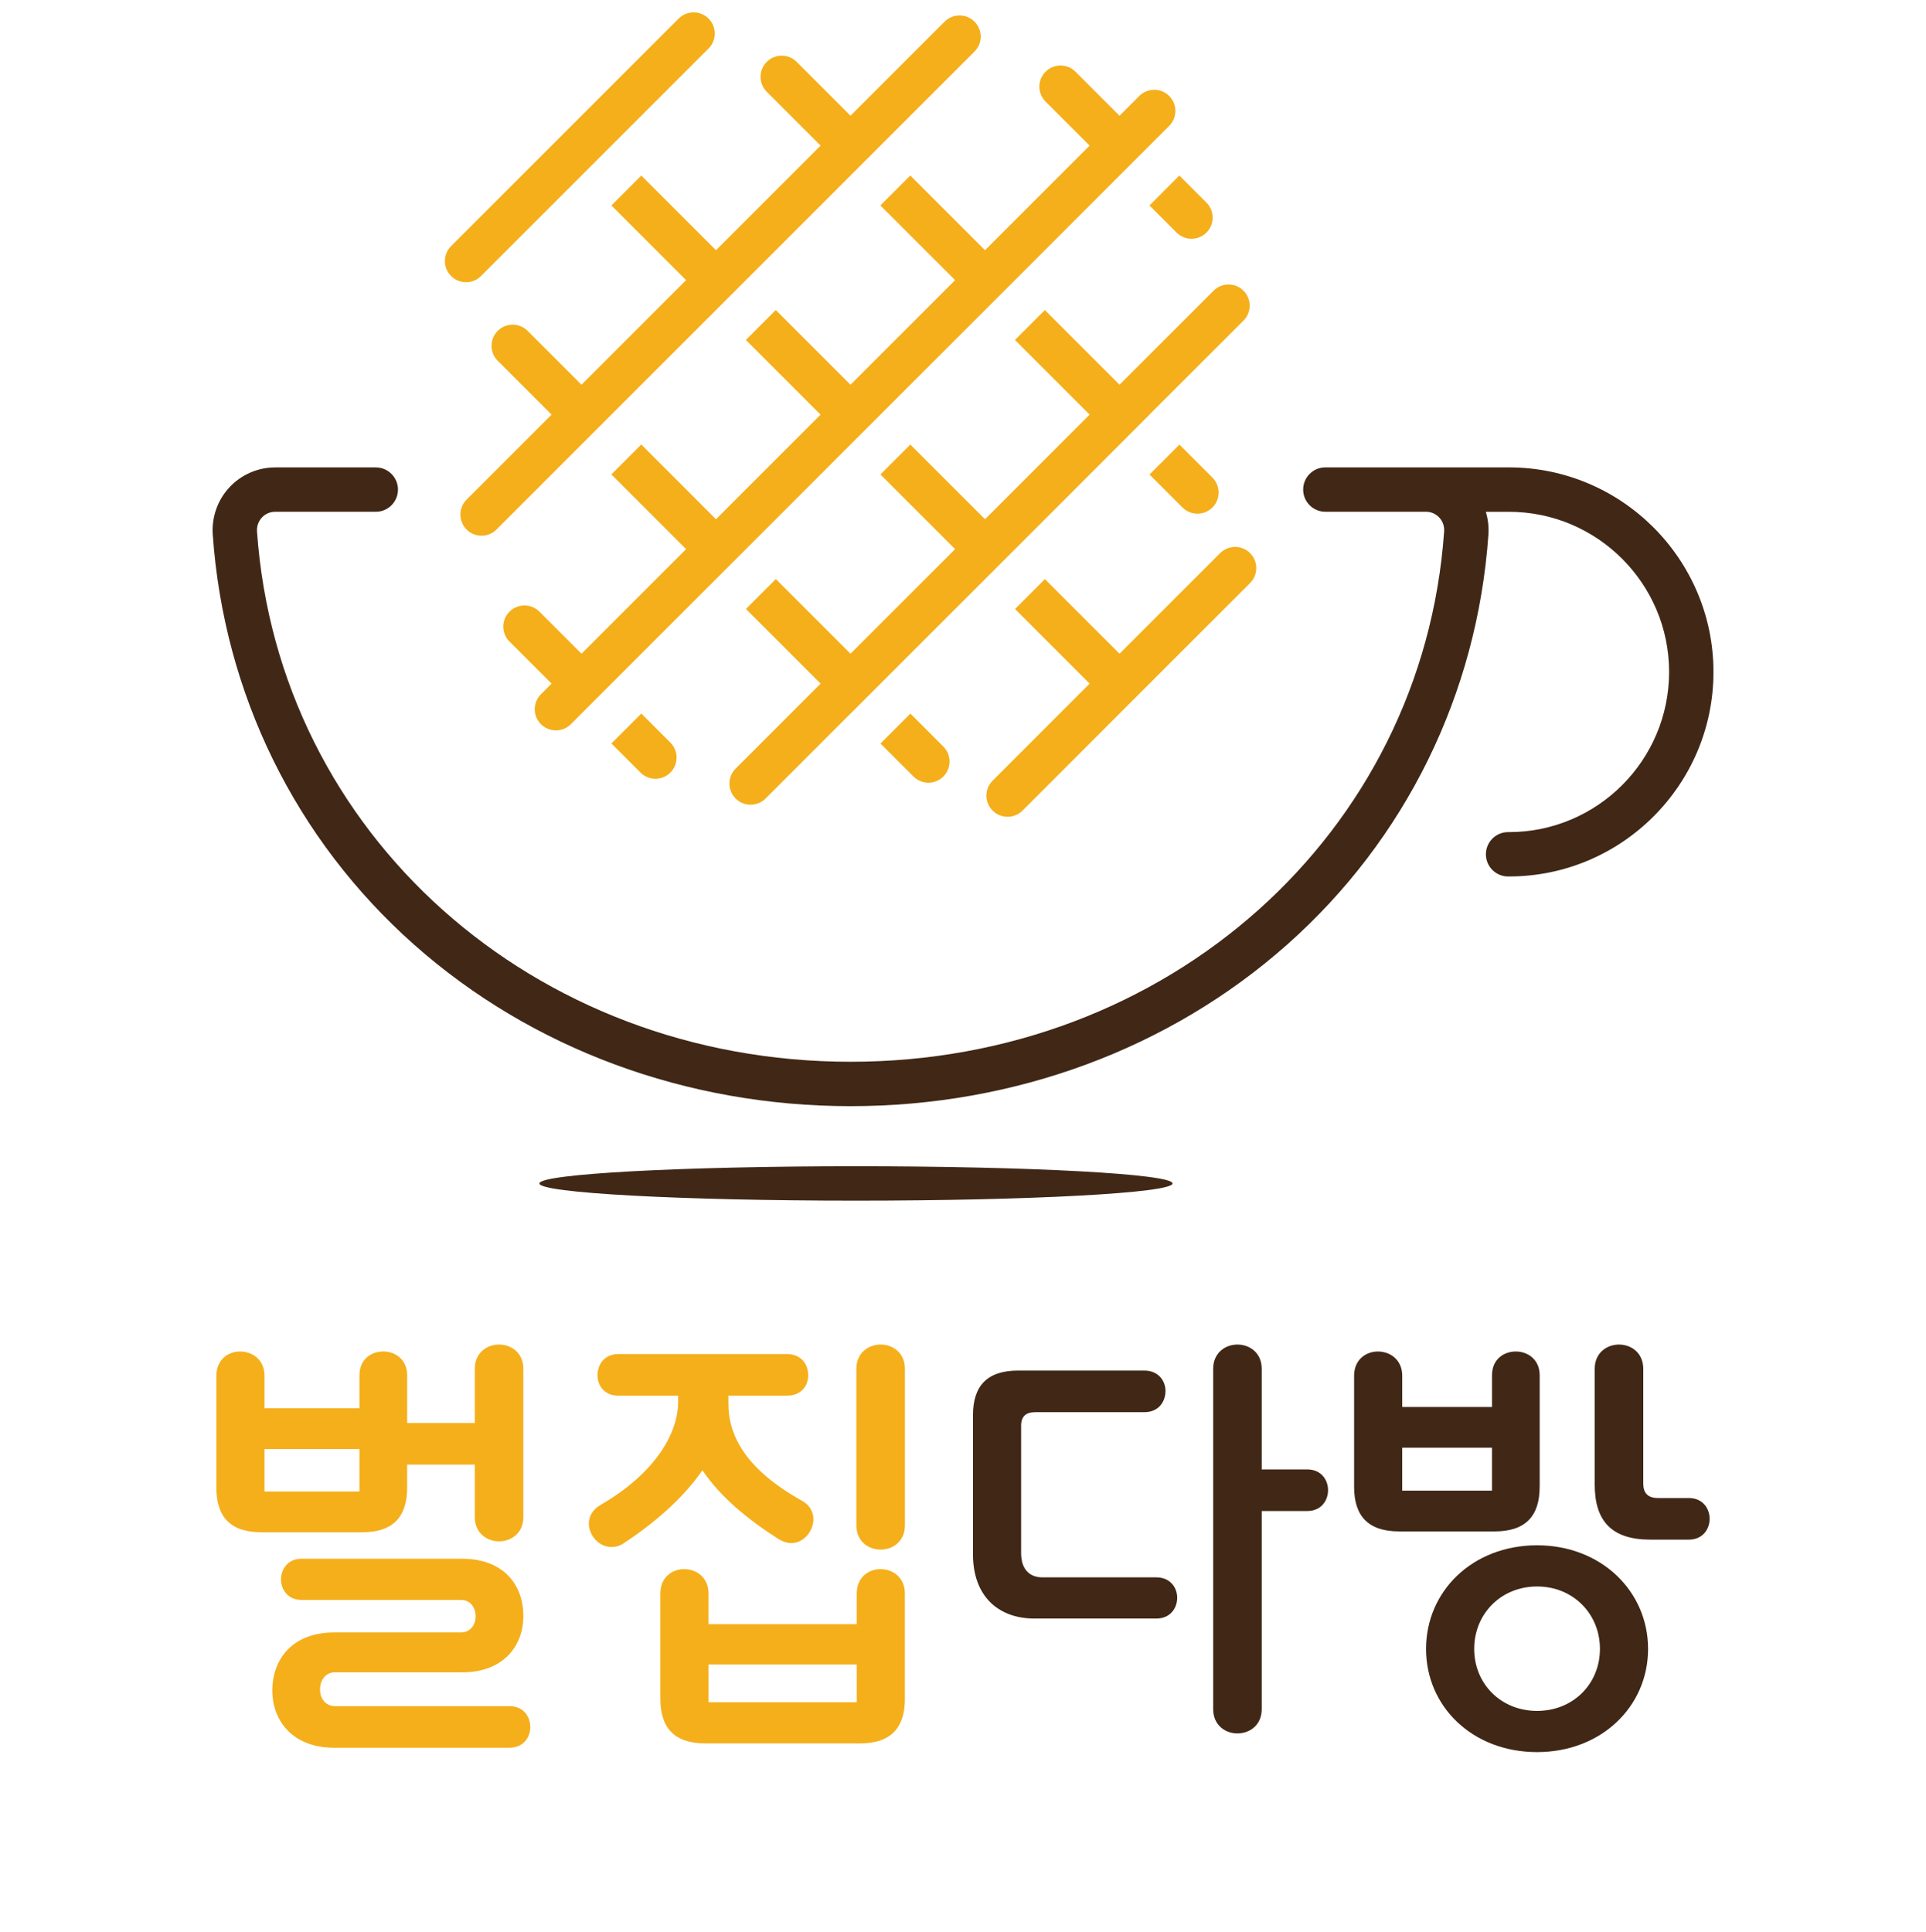
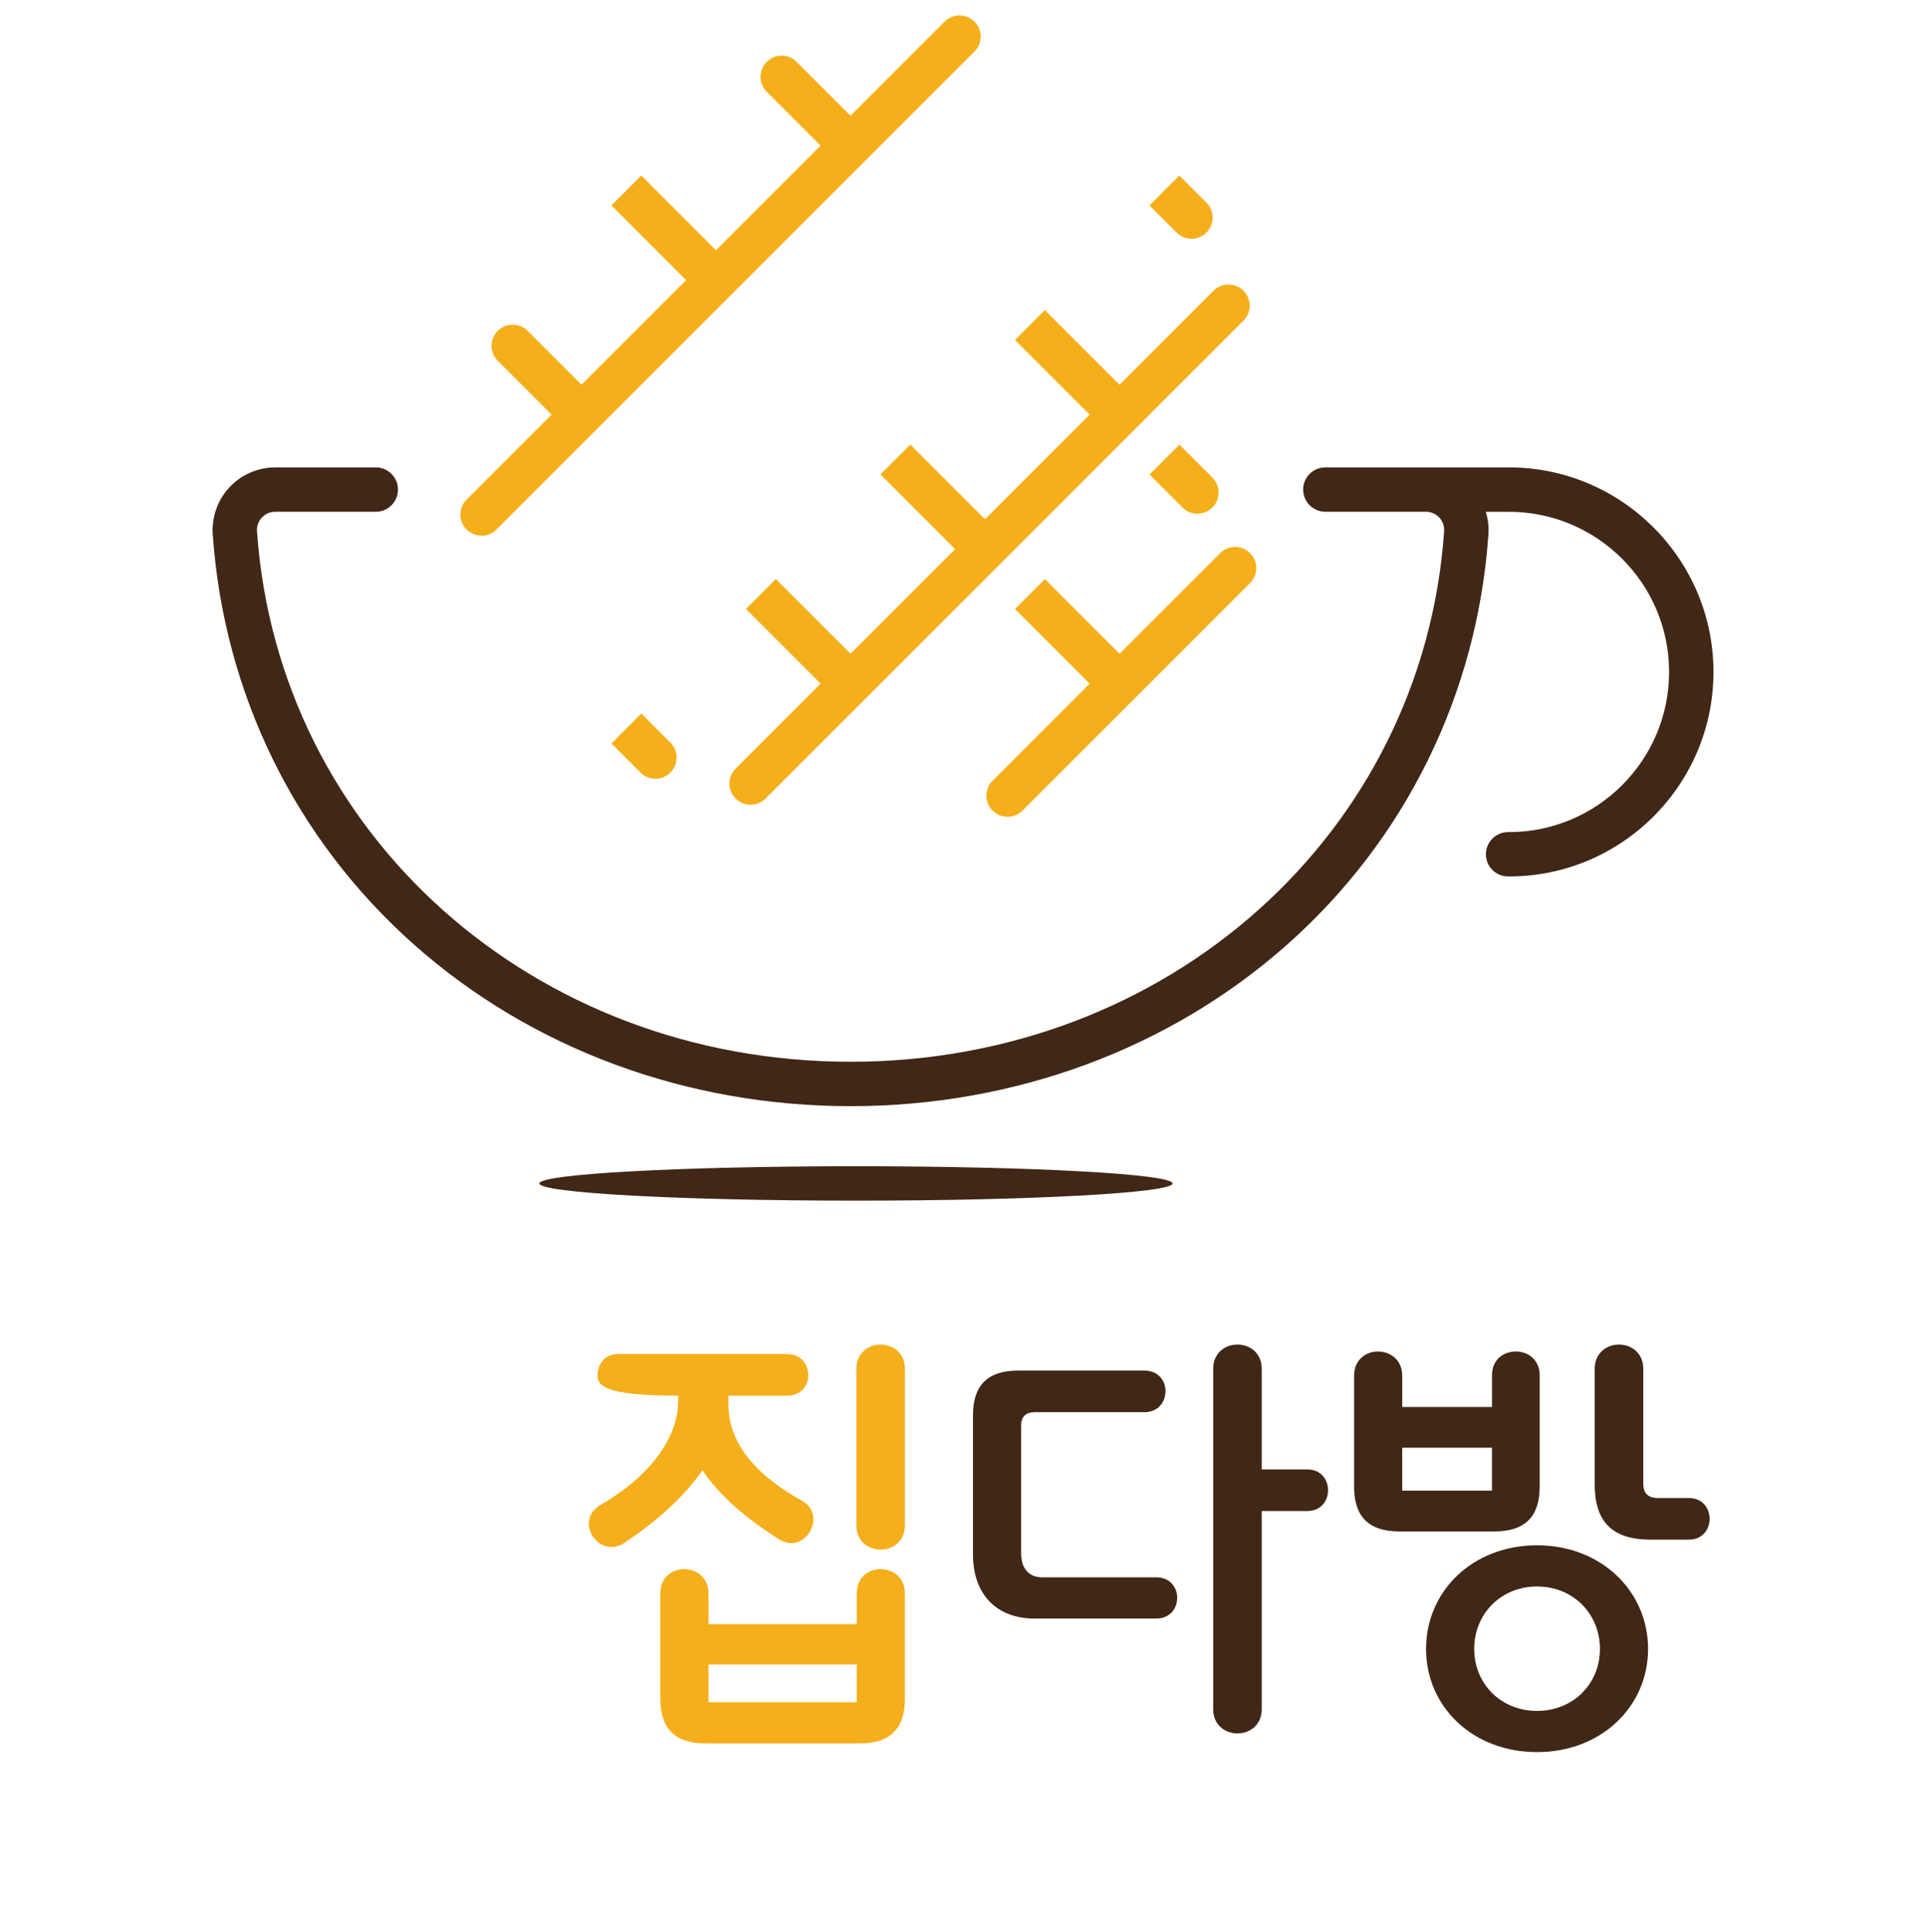
<svg xmlns="http://www.w3.org/2000/svg" width="300" height="301" viewBox="0 0 300 301" fill="none">
  <path d="M133.328 187.034C160.561 187.034 182.638 185.834 182.638 184.354C182.638 182.874 160.561 181.675 133.328 181.675C106.095 181.675 84.018 182.874 84.018 184.354C84.018 185.834 106.095 187.034 133.328 187.034Z" fill="#402716" />
-   <path d="M177.456 14.953L174.381 18.027L167.521 11.167C166.235 9.881 164.146 9.881 162.86 11.167C161.574 12.453 161.574 14.542 162.86 15.828L169.72 22.688L153.428 38.98L141.789 27.341L137.128 32.001L148.768 43.64L132.476 59.933L120.836 48.293L116.176 52.953L127.815 64.593L111.523 80.885L99.887 69.242L95.227 73.902L106.867 85.542L90.574 101.834L84.021 95.281C82.735 93.995 80.647 93.995 79.361 95.281C78.075 96.567 78.075 98.655 79.361 99.941L85.914 106.494L84.256 108.153C82.969 109.439 82.969 111.527 84.256 112.813C85.542 114.099 87.626 114.099 88.912 112.817C88.912 112.817 88.912 112.817 88.916 112.813L90.574 111.155L95.235 106.494L111.527 90.202L116.187 85.542L132.479 69.249L137.14 64.589L153.432 48.297L158.092 43.637L174.385 27.344L179.045 22.684L182.12 19.609C182.12 19.609 182.12 19.609 182.12 19.605C183.406 18.319 183.406 16.235 182.12 14.949C180.83 13.666 178.742 13.666 177.456 14.953Z" fill="#F5AF1B" />
  <path d="M190.051 86.163L174.385 101.834L162.76 90.21L158.1 94.87L169.724 106.494L154.611 121.608C153.324 122.894 153.324 124.982 154.611 126.268C155.897 127.554 157.985 127.554 159.271 126.268L176.715 108.824L194.715 90.824C196.001 89.538 196.001 87.45 194.715 86.163C193.425 84.877 191.341 84.877 190.051 86.163Z" fill="#F5AF1B" />
  <path d="M189.034 45.28L174.385 59.929L162.753 48.297L158.092 52.957L169.724 64.589L153.432 80.881L141.8 69.25L137.14 73.91L148.772 85.542L132.479 101.834L120.848 90.202L116.187 94.862L127.819 106.494L114.583 119.731C113.297 121.017 113.297 123.105 114.583 124.391C115.869 125.677 117.957 125.677 119.243 124.391L132.479 111.155L132.487 111.162L137.148 106.502L153.44 90.21L158.1 85.549L174.392 69.257L179.049 64.597L179.041 64.589L193.69 49.94C194.976 48.654 194.976 46.566 193.69 45.28C192.408 43.994 190.32 43.994 189.034 45.28Z" fill="#F5AF1B" />
  <path d="M77.338 82.486L88.62 71.204L90.574 69.25L95.235 64.589L111.527 48.297L116.187 43.637L132.479 27.345L137.14 22.684L142.157 17.667L151.793 8.031C153.079 6.745 153.079 4.657 151.793 3.371C150.507 2.085 148.418 2.085 147.132 3.371L132.479 18.024L124.091 9.636C122.805 8.35 120.717 8.35 119.431 9.636C118.145 10.922 118.145 13.01 119.431 14.296L127.819 22.684L111.527 38.976L99.895 27.345L95.235 32.005L106.866 43.637L90.574 59.929L82.186 51.541C80.9 50.255 78.812 50.255 77.526 51.541C76.24 52.827 76.24 54.915 77.526 56.201L85.914 64.589L72.677 77.826C71.391 79.112 71.391 81.2 72.677 82.486C73.967 83.772 76.052 83.772 77.338 82.486Z" fill="#F5AF1B" />
-   <path d="M74.923 42.999L80.862 37.061L90.578 27.344L95.239 22.684L106.275 11.647L110.371 7.551C111.657 6.265 111.657 4.177 110.371 2.891C109.085 1.605 106.997 1.605 105.711 2.891L70.263 38.339C68.977 39.625 68.977 41.713 70.263 42.999C71.549 44.285 73.637 44.285 74.923 42.999Z" fill="#F5AF1B" />
  <path d="M99.765 120.345C101.051 121.631 103.139 121.631 104.425 120.345C105.711 119.059 105.711 116.97 104.425 115.684L99.895 111.155L95.235 115.815L99.765 120.345Z" fill="#F5AF1B" />
-   <path d="M146.944 116.299L141.808 111.162L137.147 115.823L142.284 120.959C143.57 122.245 145.658 122.245 146.944 120.959C148.23 119.669 148.23 117.585 146.944 116.299Z" fill="#F5AF1B" />
  <path d="M184.189 79.054C185.475 80.34 187.564 80.34 188.85 79.054C190.136 77.768 190.136 75.68 188.85 74.394L183.713 69.257L179.053 73.918L184.189 79.054Z" fill="#F5AF1B" />
  <path d="M183.264 36.228C184.55 37.514 186.638 37.514 187.924 36.228C189.21 34.942 189.21 32.853 187.924 31.567L183.701 27.345L179.045 32.005L183.264 36.228Z" fill="#F5AF1B" />
  <path d="M235.031 72.808H222.117H214.827H206.439C204.531 72.808 202.984 74.355 202.984 76.263C202.984 78.171 204.531 79.718 206.439 79.718H214.827H222.117C222.908 79.718 223.637 80.037 224.179 80.612C224.728 81.204 225 81.975 224.943 82.789C221.637 129.884 181.89 165.398 132.483 165.398C83.077 165.398 43.333 129.884 40.032 82.793C39.974 81.979 40.247 81.208 40.796 80.616C41.333 80.04 42.066 79.722 42.857 79.722H58.535C60.443 79.722 61.99 78.175 61.99 76.267C61.99 74.359 60.443 72.812 58.535 72.812H42.857C40.17 72.812 37.575 73.941 35.744 75.906C33.897 77.883 32.949 80.57 33.141 83.281C34.88 108.072 46.017 130.756 64.497 147.152C82.789 163.379 106.936 172.315 132.491 172.315C158.046 172.315 182.193 163.379 200.485 147.152C218.965 130.756 230.102 108.072 231.841 83.281C231.925 82.071 231.78 80.866 231.434 79.726H235.035C248.79 79.726 259.984 90.916 259.984 104.675C259.984 118.433 248.793 129.623 235.035 129.623H234.904C232.996 129.623 231.449 131.17 231.449 133.078C231.449 134.986 232.996 136.533 234.904 136.533H235.035C252.602 136.533 266.894 122.241 266.894 104.678C266.894 87.116 252.598 72.808 235.031 72.808Z" fill="#402716" />
-   <path d="M63.418 231.737C63.418 236.263 61.257 238.693 56.393 238.693H40.727C35.863 238.693 33.702 236.263 33.702 231.737V214.313C33.702 211.814 35.525 210.532 37.418 210.532C39.31 210.532 41.199 211.814 41.199 214.313V219.376H55.99V214.244C55.99 211.745 57.814 210.528 59.706 210.528C61.53 210.528 63.422 211.745 63.422 214.244V221.672H73.956V213.23C73.956 210.731 75.849 209.449 77.737 209.449C79.626 209.449 81.519 210.731 81.519 213.23V236.325C81.519 238.824 79.626 240.106 77.737 240.106C75.849 240.106 73.956 238.824 73.956 236.325V228.152H63.418V231.737ZM55.99 232.344V225.726H41.199V232.344H55.99ZM52.209 260.506C50.589 260.506 49.844 261.857 49.844 263.208C49.844 264.425 50.589 265.777 52.209 265.777H79.357C81.519 265.777 82.597 267.397 82.597 269.017C82.597 270.637 81.515 272.257 79.357 272.257H52.075C45.591 272.257 42.416 268.069 42.416 263.343C42.416 258.414 45.591 254.295 52.075 254.295H71.795C73.35 254.295 74.09 253.012 74.09 251.796C74.09 250.513 73.346 249.231 71.795 249.231H46.942C44.85 249.231 43.767 247.611 43.767 246.056C43.767 244.436 44.846 242.816 46.942 242.816H71.998C78.413 242.816 81.519 246.87 81.519 251.73C81.519 256.391 78.413 260.51 71.998 260.51H52.209V260.506Z" fill="#F5AF1B" />
-   <path d="M109.412 229.035C106.372 233.427 101.984 237.208 97.189 240.379C96.513 240.851 95.838 240.985 95.231 240.985C93.273 240.985 91.719 239.162 91.719 237.338C91.719 236.26 92.26 235.177 93.542 234.432C102.053 229.503 105.631 223.288 105.631 218.359V217.415H96.31C94.149 217.415 93.07 215.86 93.07 214.24C93.07 212.551 94.149 210.931 96.31 210.931H122.579C124.81 210.931 125.889 212.551 125.889 214.24C125.889 215.86 124.81 217.415 122.579 217.415H113.462V218.697C113.462 223.76 116.299 228.962 124.875 233.757C126.157 234.432 126.699 235.58 126.699 236.659C126.699 238.482 125.213 240.375 123.255 240.375C122.649 240.375 121.973 240.171 121.297 239.768C116.437 236.667 112.249 233.223 109.412 229.035ZM140.952 264.625C140.952 269.151 138.791 271.581 133.927 271.581H109.884C105.02 271.581 102.859 269.151 102.859 264.625V248.214C102.859 245.715 104.683 244.433 106.575 244.433C108.468 244.433 110.356 245.715 110.356 248.214V253.009H133.451V248.214C133.451 245.715 135.275 244.433 137.163 244.433C139.056 244.433 140.945 245.715 140.945 248.214V264.625H140.952ZM133.455 265.166V259.289H110.36V265.166H133.455ZM140.952 237.611C140.952 240.11 139.06 241.392 137.171 241.392C135.278 241.392 133.39 240.11 133.39 237.611V213.23C133.39 210.731 135.282 209.449 137.171 209.449C139.064 209.449 140.952 210.731 140.952 213.23V237.611Z" fill="#F5AF1B" />
+   <path d="M109.412 229.035C106.372 233.427 101.984 237.208 97.189 240.379C96.513 240.851 95.838 240.985 95.231 240.985C93.273 240.985 91.719 239.162 91.719 237.338C91.719 236.26 92.26 235.177 93.542 234.432C102.053 229.503 105.631 223.288 105.631 218.359V217.415C94.149 217.415 93.07 215.86 93.07 214.24C93.07 212.551 94.149 210.931 96.31 210.931H122.579C124.81 210.931 125.889 212.551 125.889 214.24C125.889 215.86 124.81 217.415 122.579 217.415H113.462V218.697C113.462 223.76 116.299 228.962 124.875 233.757C126.157 234.432 126.699 235.58 126.699 236.659C126.699 238.482 125.213 240.375 123.255 240.375C122.649 240.375 121.973 240.171 121.297 239.768C116.437 236.667 112.249 233.223 109.412 229.035ZM140.952 264.625C140.952 269.151 138.791 271.581 133.927 271.581H109.884C105.02 271.581 102.859 269.151 102.859 264.625V248.214C102.859 245.715 104.683 244.433 106.575 244.433C108.468 244.433 110.356 245.715 110.356 248.214V253.009H133.451V248.214C133.451 245.715 135.275 244.433 137.163 244.433C139.056 244.433 140.945 245.715 140.945 248.214V264.625H140.952ZM133.455 265.166V259.289H110.36V265.166H133.455ZM140.952 237.611C140.952 240.11 139.06 241.392 137.171 241.392C135.278 241.392 133.39 240.11 133.39 237.611V213.23C133.39 210.731 135.282 209.449 137.171 209.449C139.064 209.449 140.952 210.731 140.952 213.23V237.611Z" fill="#F5AF1B" />
  <path d="M161.145 252.133C155.406 252.133 151.555 248.556 151.555 242.137V220.459C151.555 215.933 153.716 213.503 158.58 213.503H178.231C180.462 213.503 181.541 215.123 181.541 216.678C181.541 218.367 180.458 219.987 178.231 219.987H161.214C159.797 219.987 159.052 220.662 159.052 222.079V241.933C159.052 244.567 160.469 245.715 162.362 245.715H180.124C182.285 245.715 183.364 247.335 183.364 248.89C183.364 250.51 182.281 252.13 180.124 252.13H161.145V252.133ZM196.531 266.245C196.531 268.744 194.639 270.026 192.75 270.026C190.858 270.026 188.969 268.744 188.969 266.245V213.23C188.969 210.731 190.861 209.449 192.75 209.449C194.643 209.449 196.531 210.731 196.531 213.23V228.901H203.622C205.783 228.901 206.862 230.521 206.862 232.141C206.862 233.761 205.783 235.381 203.622 235.381H196.531V266.245Z" fill="#402716" />
  <path d="M239.822 231.603C239.822 236.129 237.661 238.559 232.801 238.559H217.945C213.081 238.559 210.919 236.129 210.919 231.603V214.313C210.919 211.814 212.743 210.532 214.635 210.532C216.528 210.532 218.417 211.814 218.417 214.313V219.177H232.398V214.248C232.398 211.748 234.221 210.532 236.114 210.532C237.937 210.532 239.826 211.748 239.826 214.248V231.603H239.822ZM232.394 232.21V225.522H218.413V232.21H232.394ZM239.419 240.72C249.416 240.72 256.709 247.88 256.709 256.863C256.709 265.846 249.416 272.936 239.419 272.936C229.358 272.936 222.129 265.846 222.129 256.863C222.129 247.876 229.358 240.72 239.419 240.72ZM239.419 266.518C245.024 266.518 249.212 262.329 249.212 256.859C249.212 251.389 245.024 247.135 239.419 247.135C233.814 247.135 229.626 251.389 229.626 256.859C229.626 262.329 233.814 266.518 239.419 266.518ZM255.965 231.127C255.965 232.613 256.709 233.357 258.26 233.357H263.055C265.216 233.357 266.295 234.977 266.295 236.597C266.295 238.217 265.216 239.837 263.055 239.837H257.043C251.032 239.837 248.398 236.931 248.398 231.261V213.23C248.398 210.731 250.291 209.449 252.18 209.449C254.072 209.449 255.961 210.731 255.961 213.23V231.127H255.965Z" fill="#402716" />
</svg>